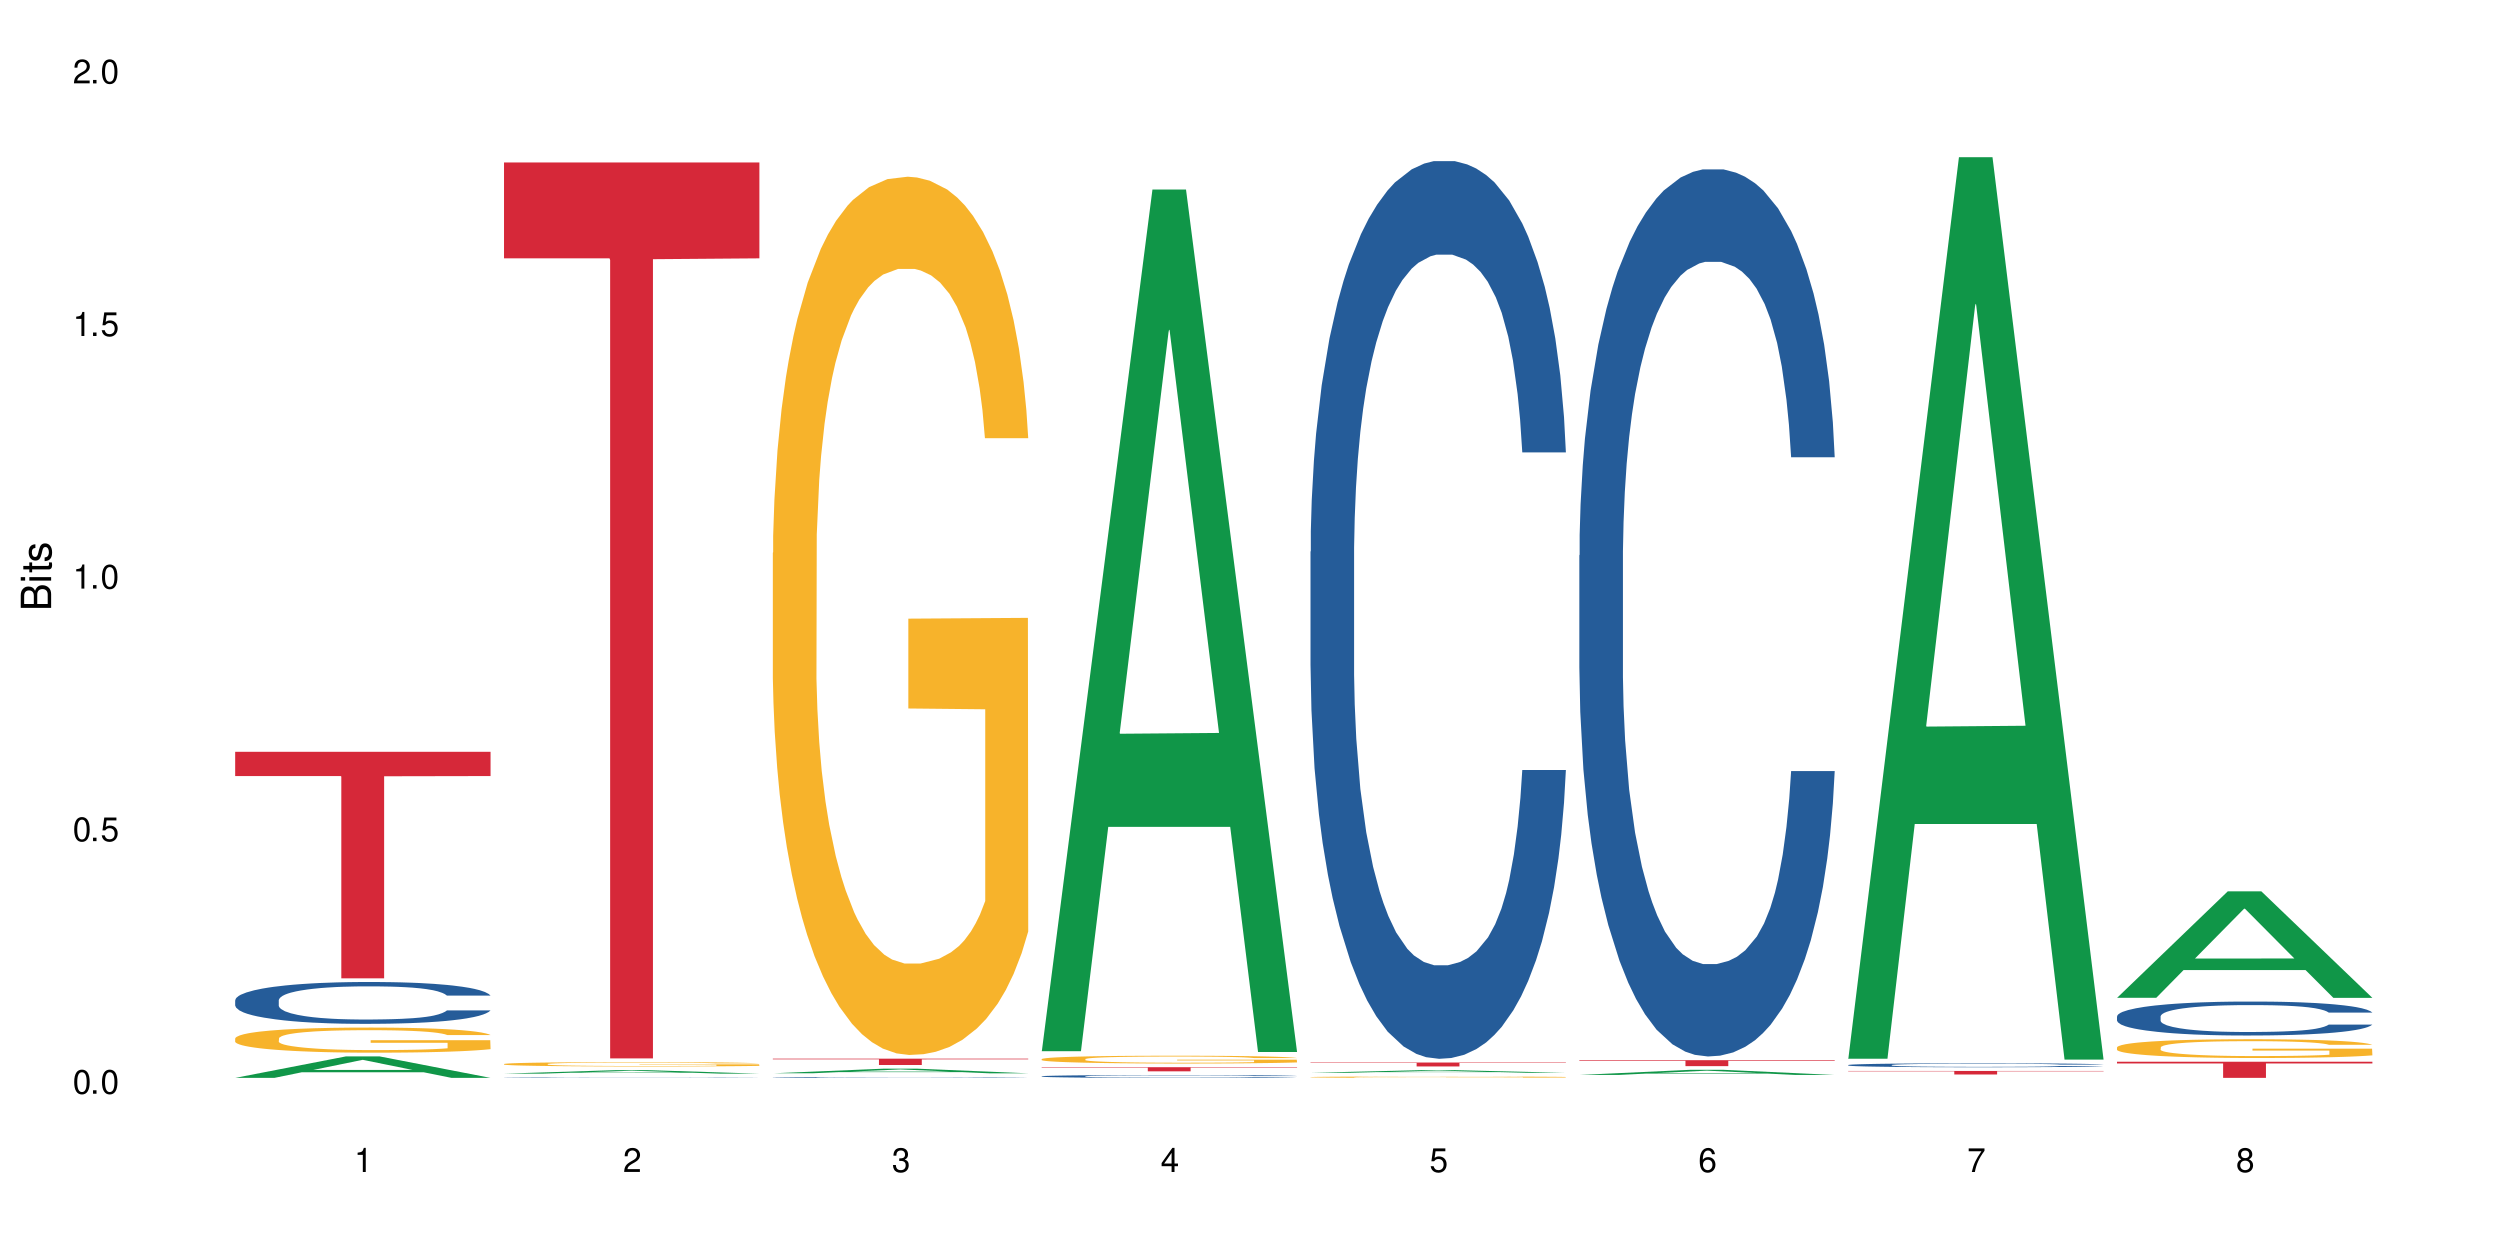
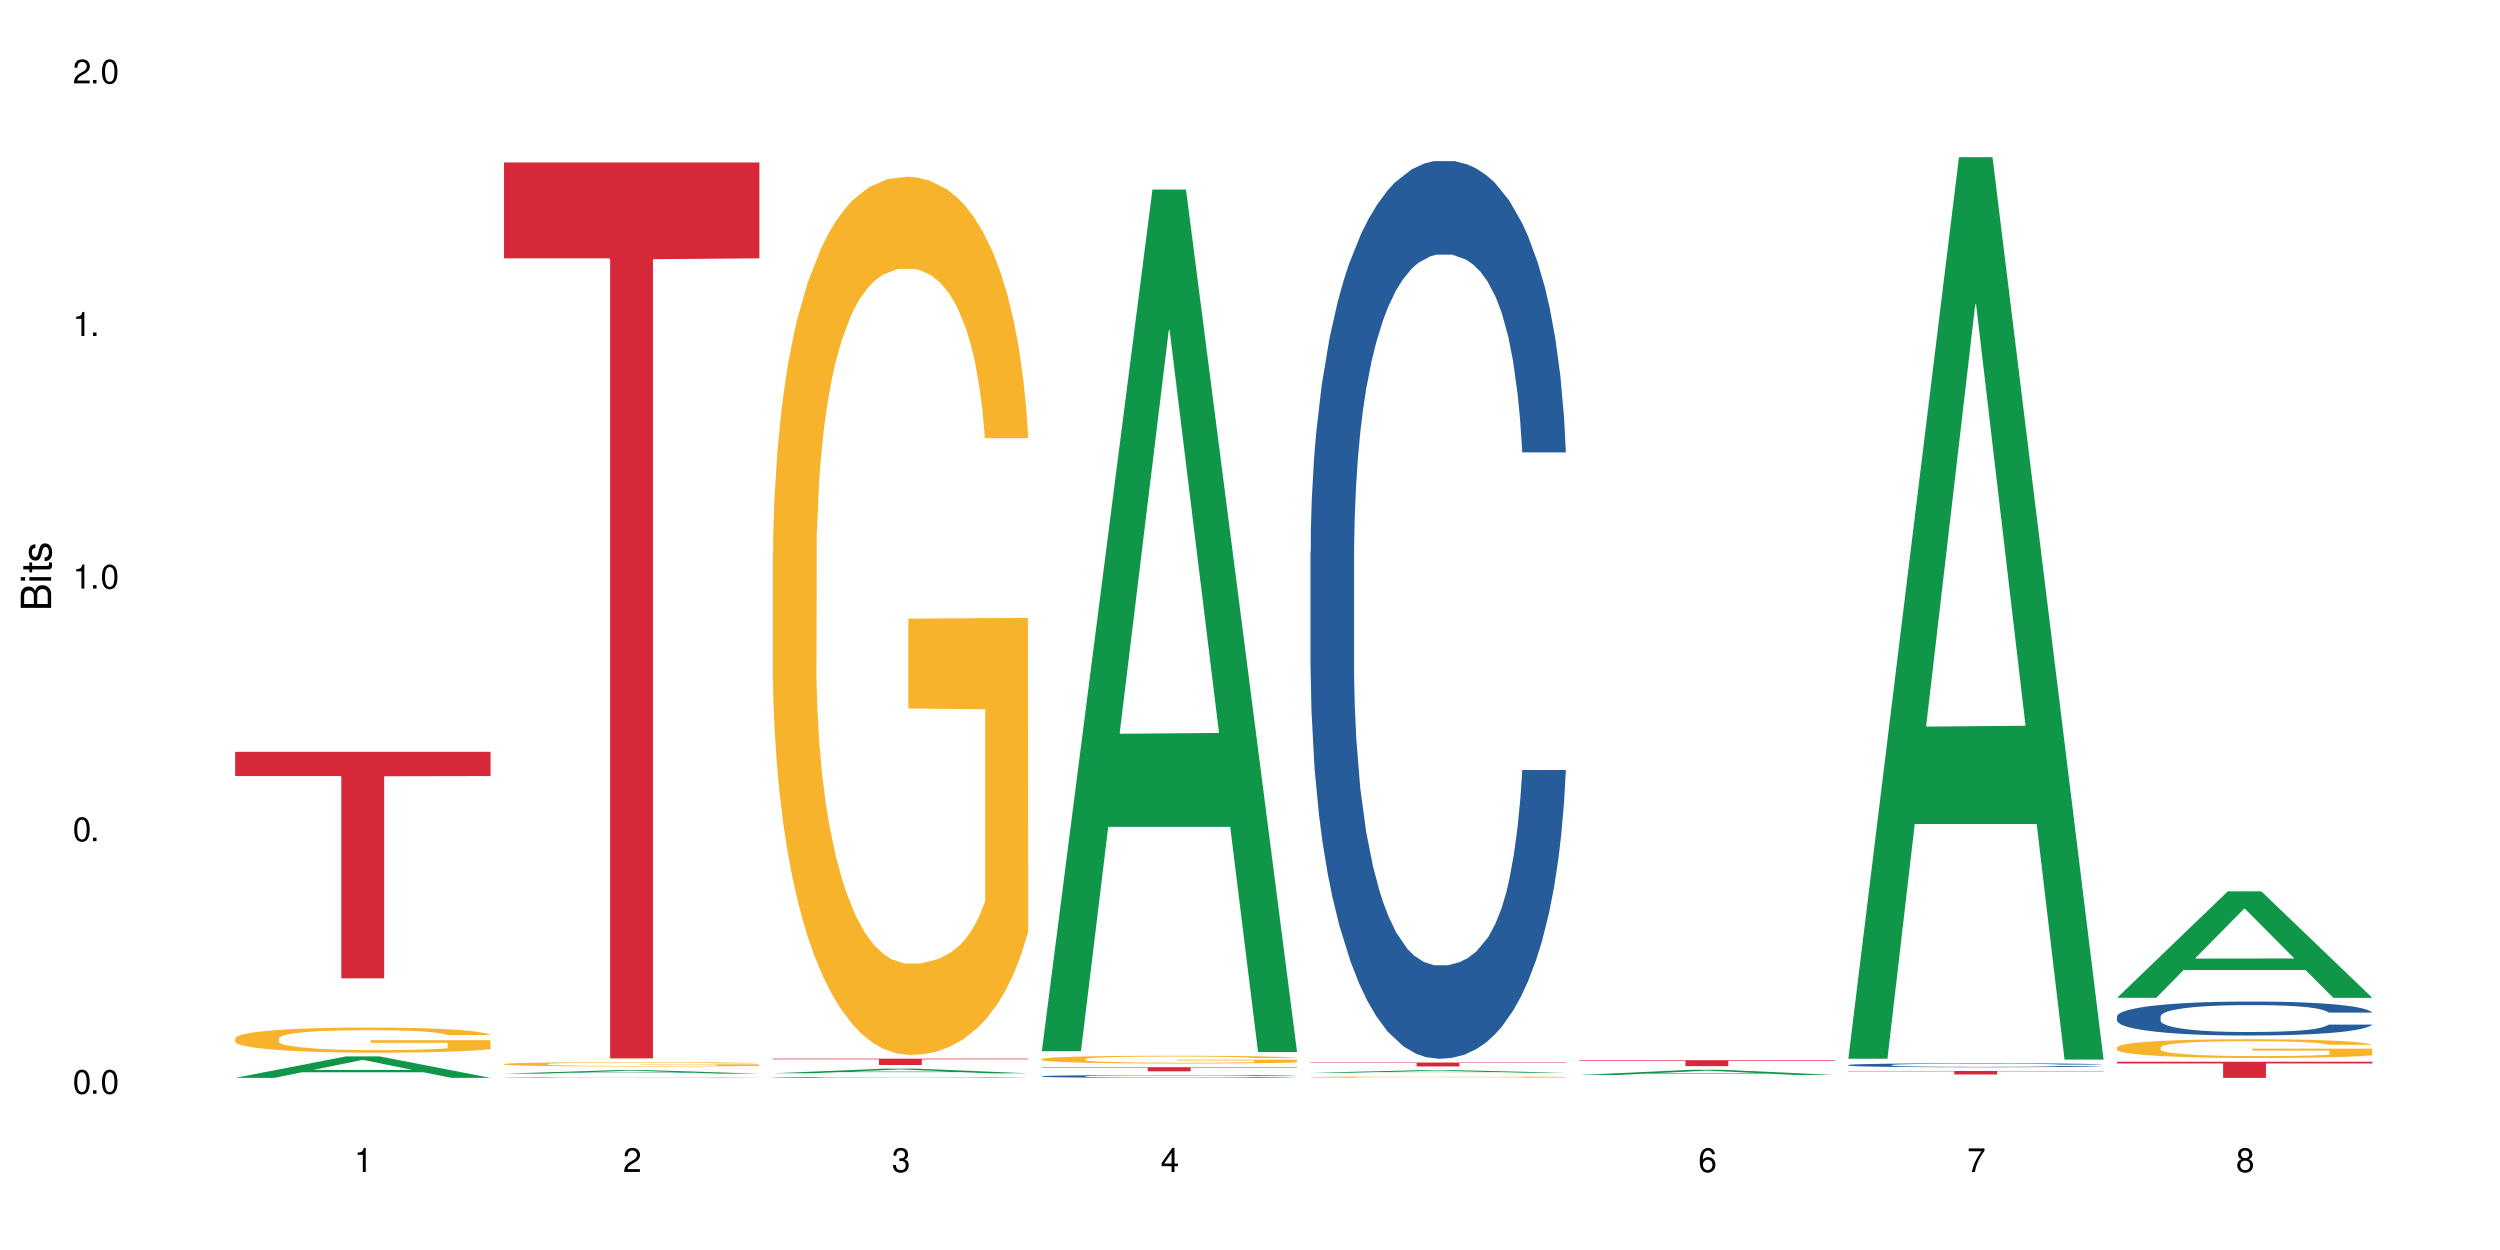
<svg xmlns="http://www.w3.org/2000/svg" xmlns:xlink="http://www.w3.org/1999/xlink" width="720" height="360" viewBox="0 0 720 360">
  <defs>
    <g>
      <g id="glyph-0-0">
</g>
      <g id="glyph-0-1">
        <path d="M 2.641 -6.938 C 2 -6.938 1.422 -6.656 1.078 -6.172 C 0.641 -5.562 0.406 -4.641 0.406 -3.359 C 0.406 -1.016 1.188 0.219 2.641 0.219 C 4.078 0.219 4.859 -1.016 4.859 -3.297 C 4.859 -4.641 4.656 -5.547 4.203 -6.172 C 3.844 -6.656 3.281 -6.938 2.641 -6.938 Z M 2.641 -6.188 C 3.547 -6.188 4 -5.25 4 -3.375 C 4 -1.406 3.562 -0.484 2.625 -0.484 C 1.734 -0.484 1.281 -1.438 1.281 -3.344 C 1.281 -5.25 1.734 -6.188 2.641 -6.188 Z M 2.641 -6.188 " />
      </g>
      <g id="glyph-0-2">
        <path d="M 1.828 -1 L 0.828 -1 L 0.828 0 L 1.828 0 Z M 1.828 -1 " />
      </g>
      <g id="glyph-0-3">
-         <path d="M 4.562 -6.797 L 1.062 -6.797 L 0.547 -3.094 L 1.328 -3.094 C 1.719 -3.562 2.047 -3.734 2.578 -3.734 C 3.484 -3.734 4.062 -3.109 4.062 -2.094 C 4.062 -1.125 3.484 -0.531 2.578 -0.531 C 1.828 -0.531 1.375 -0.906 1.188 -1.672 L 0.328 -1.672 C 0.453 -1.109 0.547 -0.844 0.75 -0.594 C 1.125 -0.078 1.828 0.219 2.594 0.219 C 3.969 0.219 4.922 -0.781 4.922 -2.219 C 4.922 -3.562 4.031 -4.484 2.719 -4.484 C 2.25 -4.484 1.859 -4.359 1.469 -4.062 L 1.734 -5.969 L 4.562 -5.969 Z M 4.562 -6.797 " />
-       </g>
+         </g>
      <g id="glyph-0-4">
-         <path d="M 2.484 -4.938 L 2.484 0 L 3.328 0 L 3.328 -6.938 L 2.766 -6.938 C 2.469 -5.875 2.281 -5.734 0.984 -5.562 L 0.984 -4.938 Z M 2.484 -4.938 " />
+         <path d="M 2.484 -4.938 L 2.484 0 L 3.328 0 L 3.328 -6.938 L 2.766 -6.938 C 2.469 -5.875 2.281 -5.734 0.984 -5.562 L 0.984 -4.938 Z " />
      </g>
      <g id="glyph-0-5">
        <path d="M 4.859 -0.828 L 1.281 -0.828 C 1.359 -1.406 1.672 -1.781 2.5 -2.281 L 3.469 -2.828 C 4.406 -3.344 4.906 -4.062 4.906 -4.906 C 4.906 -5.484 4.672 -6.031 4.266 -6.406 C 3.859 -6.766 3.375 -6.938 2.719 -6.938 C 1.859 -6.938 1.219 -6.625 0.844 -6.031 C 0.609 -5.672 0.5 -5.234 0.484 -4.531 L 1.328 -4.531 C 1.359 -5.016 1.406 -5.281 1.531 -5.516 C 1.75 -5.938 2.188 -6.203 2.703 -6.203 C 3.469 -6.203 4.031 -5.641 4.031 -4.891 C 4.031 -4.344 3.719 -3.859 3.125 -3.516 L 2.234 -3 C 0.812 -2.172 0.406 -1.531 0.328 -0.016 L 4.859 -0.016 Z M 4.859 -0.828 " />
      </g>
      <g id="glyph-0-6">
        <path d="M 2.125 -3.188 L 2.578 -3.188 C 3.5 -3.188 3.984 -2.766 3.984 -1.922 C 3.984 -1.062 3.469 -0.531 2.594 -0.531 C 1.656 -0.531 1.203 -1 1.156 -2.016 L 0.312 -2.016 C 0.344 -1.453 0.438 -1.094 0.609 -0.781 C 0.953 -0.109 1.625 0.219 2.547 0.219 C 3.953 0.219 4.859 -0.625 4.859 -1.938 C 4.859 -2.828 4.516 -3.297 3.703 -3.594 C 4.344 -3.844 4.656 -4.328 4.656 -5.031 C 4.656 -6.219 3.875 -6.938 2.578 -6.938 C 1.203 -6.938 0.484 -6.172 0.453 -4.703 L 1.297 -4.703 C 1.312 -5.125 1.344 -5.359 1.453 -5.578 C 1.641 -5.969 2.062 -6.203 2.594 -6.203 C 3.344 -6.203 3.797 -5.75 3.797 -5 C 3.797 -4.516 3.609 -4.219 3.25 -4.047 C 3.016 -3.953 2.703 -3.922 2.125 -3.906 Z M 2.125 -3.188 " />
      </g>
      <g id="glyph-0-7">
        <path d="M 3.141 -1.672 L 3.141 0 L 3.984 0 L 3.984 -1.672 L 4.984 -1.672 L 4.984 -2.438 L 3.984 -2.438 L 3.984 -6.938 L 3.359 -6.938 L 0.266 -2.578 L 0.266 -1.672 Z M 3.141 -2.438 L 1 -2.438 L 3.141 -5.5 Z M 3.141 -2.438 " />
      </g>
      <g id="glyph-0-8">
        <path d="M 4.781 -5.125 C 4.609 -6.266 3.891 -6.938 2.844 -6.938 C 2.094 -6.938 1.422 -6.578 1.031 -5.953 C 0.594 -5.266 0.406 -4.422 0.406 -3.172 C 0.406 -2 0.578 -1.25 0.984 -0.641 C 1.359 -0.078 1.953 0.219 2.703 0.219 C 3.984 0.219 4.922 -0.75 4.922 -2.094 C 4.922 -3.375 4.062 -4.281 2.844 -4.281 C 2.172 -4.281 1.641 -4.031 1.281 -3.516 C 1.281 -5.234 1.828 -6.188 2.797 -6.188 C 3.391 -6.188 3.797 -5.797 3.938 -5.125 Z M 2.734 -3.531 C 3.547 -3.531 4.062 -2.953 4.062 -2.031 C 4.062 -1.156 3.484 -0.531 2.703 -0.531 C 1.922 -0.531 1.328 -1.188 1.328 -2.078 C 1.328 -2.938 1.906 -3.531 2.734 -3.531 Z M 2.734 -3.531 " />
      </g>
      <g id="glyph-0-9">
        <path d="M 4.984 -6.797 L 0.438 -6.797 L 0.438 -5.969 L 4.109 -5.969 C 2.5 -3.656 1.828 -2.234 1.328 0 L 2.219 0 C 2.594 -2.172 3.453 -4.047 4.984 -6.094 Z M 4.984 -6.797 " />
      </g>
      <g id="glyph-0-10">
        <path d="M 3.75 -3.656 C 4.469 -4.094 4.688 -4.438 4.688 -5.078 C 4.688 -6.172 3.844 -6.938 2.641 -6.938 C 1.438 -6.938 0.594 -6.172 0.594 -5.094 C 0.594 -4.438 0.812 -4.094 1.516 -3.656 C 0.734 -3.266 0.359 -2.703 0.359 -1.922 C 0.359 -0.656 1.281 0.219 2.641 0.219 C 3.984 0.219 4.922 -0.656 4.922 -1.922 C 4.922 -2.703 4.531 -3.266 3.75 -3.656 Z M 2.641 -6.188 C 3.359 -6.188 3.812 -5.75 3.812 -5.062 C 3.812 -4.406 3.344 -3.984 2.641 -3.984 C 1.922 -3.984 1.453 -4.406 1.453 -5.078 C 1.453 -5.75 1.922 -6.188 2.641 -6.188 Z M 2.641 -3.266 C 3.484 -3.266 4.062 -2.719 4.062 -1.906 C 4.062 -1.078 3.484 -0.531 2.625 -0.531 C 1.797 -0.531 1.219 -1.094 1.219 -1.906 C 1.219 -2.719 1.781 -3.266 2.641 -3.266 Z M 2.641 -3.266 " />
      </g>
      <g id="glyph-1-0">
</g>
      <g id="glyph-1-1">
        <path d="M 0 -0.953 L 0 -4.891 C 0 -5.719 -0.234 -6.344 -0.734 -6.797 C -1.188 -7.234 -1.812 -7.469 -2.5 -7.469 C -3.547 -7.469 -4.188 -7 -4.625 -5.875 C -4.984 -6.688 -5.625 -7.094 -6.531 -7.094 C -7.172 -7.094 -7.734 -6.859 -8.141 -6.391 C -8.562 -5.922 -8.75 -5.344 -8.75 -4.5 L -8.75 -0.953 Z M -4.984 -2.062 L -7.766 -2.062 L -7.766 -4.219 C -7.766 -4.844 -7.688 -5.203 -7.453 -5.5 C -7.219 -5.812 -6.859 -5.969 -6.375 -5.969 C -5.891 -5.969 -5.531 -5.812 -5.297 -5.5 C -5.062 -5.203 -4.984 -4.844 -4.984 -4.219 Z M -0.984 -2.062 L -4 -2.062 L -4 -4.781 C -4 -5.766 -3.438 -6.359 -2.484 -6.359 C -1.547 -6.359 -0.984 -5.766 -0.984 -4.781 Z M -0.984 -2.062 " />
      </g>
      <g id="glyph-1-2">
        <path d="M -6.281 -1.797 L -6.281 -0.797 L 0 -0.797 L 0 -1.797 Z M -8.75 -1.797 L -8.75 -0.797 L -7.484 -0.797 L -7.484 -1.797 Z M -8.75 -1.797 " />
      </g>
      <g id="glyph-1-3">
        <path d="M -6.281 -3.047 L -6.281 -2.016 L -8.016 -2.016 L -8.016 -1.016 L -6.281 -1.016 L -6.281 -0.172 L -5.469 -0.172 L -5.469 -1.016 L -0.719 -1.016 C -0.078 -1.016 0.281 -1.453 0.281 -2.234 C 0.281 -2.5 0.25 -2.719 0.188 -3.047 L -0.641 -3.047 C -0.609 -2.906 -0.594 -2.766 -0.594 -2.562 C -0.594 -2.141 -0.719 -2.016 -1.156 -2.016 L -5.469 -2.016 L -5.469 -3.047 Z M -6.281 -3.047 " />
      </g>
      <g id="glyph-1-4">
        <path d="M -4.531 -5.25 C -5.766 -5.25 -6.469 -4.422 -6.469 -2.969 C -6.469 -1.516 -5.719 -0.562 -4.547 -0.562 C -3.562 -0.562 -3.094 -1.062 -2.734 -2.562 L -2.516 -3.484 C -2.344 -4.188 -2.094 -4.469 -1.641 -4.469 C -1.047 -4.469 -0.641 -3.875 -0.641 -3 C -0.641 -2.453 -0.797 -2 -1.062 -1.75 C -1.25 -1.594 -1.422 -1.531 -1.875 -1.469 L -1.875 -0.406 C -0.422 -0.453 0.281 -1.266 0.281 -2.922 C 0.281 -4.5 -0.5 -5.516 -1.719 -5.516 C -2.656 -5.516 -3.172 -4.984 -3.469 -3.734 L -3.703 -2.766 C -3.891 -1.953 -4.156 -1.609 -4.594 -1.609 C -5.188 -1.609 -5.547 -2.125 -5.547 -2.938 C -5.547 -3.75 -5.203 -4.172 -4.531 -4.203 Z M -4.531 -5.25 " />
      </g>
    </g>
  </defs>
  <rect x="-72" y="-36" width="864" height="432" fill="rgb(100%, 100%, 100%)" fill-opacity="1" />
  <path fill-rule="nonzero" fill="rgb(6.275%, 58.824%, 28.235%)" fill-opacity="1" d="M 67.73 310.426 L 67.809 310.418 L 99.637 304.242 L 109.301 304.242 L 141.281 310.43 L 130.047 310.43 L 122.031 308.816 L 86.906 308.816 L 79.047 310.426 L 67.73 310.426 L 90.285 308.148 L 118.809 308.141 L 104.586 305.254 L 104.43 305.246 L 104.27 305.266 L 90.207 308.141 L 90.285 308.148 Z M 67.73 310.426 " />
-   <path fill-rule="nonzero" fill="rgb(14.51%, 36.078%, 60%)" fill-opacity="1" d="M 67.73 288.066 L 67.82 288.055 L 67.82 287.789 L 68.09 287.371 L 68.719 286.844 L 69.344 286.48 L 70.961 285.832 L 73.203 285.203 L 75.535 284.719 L 77.238 284.434 L 78.766 284.211 L 82.262 283.805 L 84.504 283.594 L 86.926 283.406 L 89.887 283.219 L 92.039 283.109 L 96.883 282.934 L 100.469 282.855 L 103.25 282.824 L 109.262 282.824 L 112.848 282.867 L 115.449 282.922 L 118.32 283.012 L 120.742 283.109 L 124.957 283.352 L 128.727 283.66 L 130.43 283.836 L 133.121 284.18 L 135.184 284.508 L 136.617 284.797 L 138.234 285.203 L 139.668 285.699 L 140.746 286.262 L 141.281 286.734 L 128.727 286.734 L 128.098 286.293 L 127.379 285.953 L 126.035 285.5 L 124.688 285.18 L 122.805 284.863 L 121.102 284.652 L 118.77 284.441 L 116.707 284.312 L 114.555 284.211 L 112.488 284.145 L 108.543 284.078 L 103.969 284.078 L 102.266 284.102 L 98.766 284.191 L 96.883 284.266 L 94.191 284.422 L 92.309 284.562 L 90.066 284.785 L 88.539 284.973 L 86.656 285.258 L 85.312 285.512 L 83.785 285.875 L 82.891 286.148 L 82.082 286.457 L 81.363 286.82 L 80.828 287.207 L 80.469 287.613 L 80.289 288.012 L 80.289 289.719 L 80.469 290.113 L 80.918 290.578 L 82.082 291.25 L 83.785 291.832 L 85.762 292.293 L 87.645 292.625 L 88.719 292.777 L 90.156 292.957 L 92.398 293.176 L 95.629 293.395 L 97.512 293.484 L 100.383 293.57 L 103.34 293.617 L 107.289 293.617 L 110.785 293.57 L 113.117 293.516 L 115.539 293.43 L 118.859 293.242 L 120.922 293.066 L 122.715 292.855 L 124.062 292.648 L 124.957 292.473 L 126.305 292.129 L 127.379 291.754 L 128.188 291.371 L 128.727 290.996 L 141.281 290.996 L 140.746 291.438 L 139.938 291.863 L 139.129 292.184 L 137.875 292.57 L 136.441 292.91 L 134.375 293.297 L 132.672 293.551 L 130.43 293.824 L 128.367 294.035 L 126.125 294.223 L 122.805 294.441 L 120.652 294.551 L 118.32 294.652 L 115.539 294.738 L 112.043 294.816 L 108.273 294.859 L 104.777 294.871 L 101.008 294.848 L 98.227 294.805 L 94.551 294.707 L 89.977 294.508 L 86.656 294.301 L 84.055 294.09 L 81.812 293.871 L 79.301 293.57 L 76.074 293.086 L 74.098 292.715 L 72.754 292.406 L 71.23 291.977 L 70.152 291.59 L 68.898 290.973 L 68 290.191 L 67.73 289.586 Z M 67.73 288.066 " />
  <path fill-rule="nonzero" fill="rgb(96.863%, 70.196%, 16.863%)" fill-opacity="1" d="M 67.73 299.039 L 67.82 299.031 L 67.82 298.898 L 68.18 298.602 L 69.078 298.191 L 70.242 297.855 L 71.5 297.59 L 72.305 297.449 L 73.652 297.254 L 74.816 297.105 L 77.777 296.809 L 81.543 296.531 L 83.609 296.414 L 85.941 296.301 L 89.258 296.176 L 90.785 296.129 L 95.449 296.023 L 100.738 295.957 L 106.57 295.938 L 109.262 295.941 L 112.938 295.969 L 117.961 296.043 L 120.832 296.109 L 123.074 296.176 L 125.406 296.262 L 128.277 296.395 L 130.969 296.551 L 133.121 296.711 L 135.273 296.91 L 137.066 297.121 L 138.594 297.352 L 139.938 297.629 L 140.746 297.859 L 141.281 298.09 L 128.816 298.09 L 128.098 297.859 L 127.289 297.684 L 125.945 297.465 L 124.598 297.305 L 123.254 297.18 L 120.742 297.008 L 118.59 296.902 L 115.898 296.809 L 113.297 296.75 L 110.336 296.711 L 108.543 296.695 L 103.789 296.695 L 99.484 296.742 L 96.973 296.797 L 95.18 296.848 L 92.668 296.949 L 91.141 297.027 L 90.246 297.082 L 87.555 297.285 L 85.762 297.469 L 84.773 297.598 L 83.52 297.793 L 82.621 297.973 L 81.633 298.238 L 81.098 298.438 L 80.379 298.887 L 80.289 300.074 L 80.559 300.328 L 81.098 300.598 L 81.812 300.836 L 82.891 301.086 L 83.965 301.277 L 85.852 301.535 L 87.465 301.707 L 88.719 301.82 L 91.141 302 L 92.129 302.059 L 94.461 302.176 L 96.883 302.27 L 99.844 302.348 L 102.086 302.391 L 105.672 302.422 L 110.246 302.422 L 115.629 302.383 L 119.039 302.328 L 121.371 302.277 L 122.895 302.23 L 124.777 302.156 L 126.125 302.09 L 127.379 302.02 L 128.906 301.906 L 128.906 300.328 L 106.75 300.32 L 106.75 299.578 L 141.195 299.574 L 141.281 302.156 L 139.398 302.336 L 137.066 302.508 L 134.824 302.641 L 132.492 302.754 L 129.176 302.879 L 126.484 302.957 L 122.355 303.051 L 118.59 303.109 L 114.645 303.148 L 111.145 303.168 L 107.02 303.176 L 103.34 303.164 L 99.395 303.125 L 96.254 303.07 L 93.383 303.004 L 90.516 302.918 L 86.926 302.777 L 84.594 302.668 L 82.172 302.527 L 79.75 302.363 L 77.598 302.184 L 76.164 302.047 L 74.727 301.887 L 73.203 301.688 L 71.766 301.465 L 70.691 301.258 L 69.703 301.027 L 68.988 300.809 L 68.27 300.512 L 67.91 300.273 L 67.73 300.07 Z M 67.73 299.039 " />
  <path fill-rule="nonzero" fill="rgb(83.922%, 15.686%, 22.353%)" fill-opacity="1" d="M 67.73 216.52 L 141.281 216.52 L 141.281 223.504 L 110.629 223.566 L 110.629 281.758 L 98.297 281.758 L 98.297 223.625 L 98.117 223.504 L 67.73 223.504 Z M 67.73 216.52 " />
  <path fill-rule="nonzero" fill="rgb(6.275%, 58.824%, 28.235%)" fill-opacity="1" d="M 145.156 309.211 L 145.234 309.211 L 177.059 308.207 L 186.723 308.207 L 218.707 309.215 L 207.469 309.215 L 199.453 308.949 L 164.328 308.949 L 156.469 309.211 L 145.156 309.211 L 167.707 308.844 L 196.23 308.84 L 182.008 308.371 L 181.852 308.371 L 181.695 308.375 L 167.629 308.84 L 167.707 308.844 Z M 145.156 309.211 " />
  <path fill-rule="nonzero" fill="rgb(14.51%, 36.078%, 60%)" fill-opacity="1" d="M 145.156 310.344 L 145.242 310.344 L 145.242 310.34 L 145.512 310.336 L 146.141 310.328 L 146.77 310.324 L 148.383 310.316 L 150.625 310.309 L 152.957 310.301 L 154.664 310.297 L 156.188 310.297 L 159.684 310.289 L 161.93 310.289 L 164.352 310.285 L 167.309 310.281 L 174.305 310.281 L 177.895 310.277 L 190.273 310.277 L 192.875 310.281 L 198.164 310.281 L 202.383 310.285 L 206.148 310.289 L 207.852 310.289 L 210.543 310.297 L 212.605 310.301 L 214.043 310.305 L 215.656 310.309 L 217.094 310.316 L 218.168 310.32 L 218.707 310.328 L 206.148 310.328 L 205.52 310.32 L 204.805 310.316 L 203.457 310.312 L 202.113 310.309 L 200.23 310.305 L 198.523 310.301 L 196.191 310.297 L 189.914 310.297 L 185.969 310.293 L 179.688 310.293 L 176.191 310.297 L 171.613 310.297 L 169.73 310.301 L 167.488 310.305 L 165.965 310.305 L 164.082 310.309 L 162.734 310.312 L 161.211 310.316 L 160.312 310.32 L 159.508 310.324 L 158.789 310.328 L 158.25 310.332 L 157.711 310.344 L 157.711 310.367 L 157.891 310.371 L 158.34 310.375 L 159.508 310.387 L 161.211 310.395 L 163.184 310.398 L 165.066 310.402 L 166.145 310.406 L 167.578 310.406 L 169.82 310.41 L 173.051 310.414 L 192.965 310.414 L 196.281 310.41 L 198.344 310.41 L 200.141 310.406 L 201.484 310.402 L 202.383 310.402 L 203.727 310.398 L 204.805 310.391 L 205.609 310.387 L 206.148 310.383 L 218.707 310.383 L 218.168 310.387 L 217.359 310.395 L 216.555 310.398 L 215.297 310.402 L 213.863 310.406 L 211.801 310.41 L 210.094 310.414 L 207.852 310.418 L 205.789 310.422 L 203.547 310.422 L 200.23 310.426 L 198.074 310.426 L 195.742 310.43 L 171.973 310.43 L 167.398 310.426 L 164.082 310.426 L 161.48 310.422 L 159.238 310.418 L 156.727 310.414 L 153.496 310.41 L 151.523 310.402 L 150.176 310.398 L 148.652 310.395 L 147.574 310.391 L 146.32 310.383 L 145.422 310.371 L 145.156 310.363 Z M 145.156 310.344 " />
  <path fill-rule="nonzero" fill="rgb(96.863%, 70.196%, 16.863%)" fill-opacity="1" d="M 145.156 306.43 L 145.242 306.426 L 145.242 306.402 L 145.602 306.352 L 146.5 306.281 L 147.664 306.223 L 148.922 306.18 L 149.73 306.152 L 151.074 306.121 L 152.242 306.094 L 155.199 306.043 L 158.969 305.996 L 161.031 305.977 L 163.363 305.957 L 166.684 305.934 L 168.207 305.926 L 172.871 305.906 L 178.164 305.895 L 186.684 305.895 L 190.363 305.898 L 195.387 305.91 L 198.254 305.922 L 200.496 305.934 L 202.828 305.949 L 205.699 305.973 L 208.391 306 L 210.543 306.027 L 212.695 306.059 L 214.492 306.098 L 216.016 306.137 L 217.359 306.184 L 218.168 306.227 L 218.707 306.266 L 206.238 306.266 L 205.52 306.227 L 204.715 306.195 L 203.367 306.156 L 202.023 306.129 L 200.676 306.105 L 198.164 306.078 L 196.012 306.059 L 193.32 306.043 L 190.723 306.031 L 187.762 306.027 L 185.969 306.023 L 181.211 306.023 L 176.906 306.031 L 174.395 306.039 L 172.602 306.051 L 170.09 306.066 L 168.566 306.082 L 167.668 306.09 L 164.977 306.125 L 163.184 306.156 L 162.195 306.18 L 160.941 306.215 L 160.043 306.242 L 159.059 306.289 L 158.52 306.324 L 157.801 306.402 L 157.711 306.605 L 157.98 306.652 L 158.52 306.695 L 159.238 306.738 L 160.312 306.781 L 161.391 306.816 L 163.273 306.859 L 164.887 306.891 L 166.145 306.91 L 168.566 306.938 L 169.551 306.949 L 171.883 306.969 L 174.305 306.984 L 177.266 307 L 179.508 307.008 L 183.098 307.012 L 187.672 307.012 L 193.055 307.004 L 196.461 306.996 L 198.793 306.988 L 200.32 306.98 L 202.203 306.965 L 203.547 306.957 L 204.805 306.941 L 206.328 306.922 L 206.328 306.652 L 184.172 306.648 L 184.172 306.52 L 218.617 306.52 L 218.707 306.965 L 216.824 306.996 L 214.492 307.027 L 212.25 307.051 L 209.918 307.07 L 206.598 307.09 L 203.906 307.105 L 199.781 307.121 L 196.012 307.133 L 192.066 307.137 L 188.566 307.141 L 180.766 307.141 L 176.816 307.133 L 173.68 307.125 L 170.809 307.113 L 167.938 307.098 L 164.352 307.074 L 162.016 307.055 L 159.594 307.031 L 157.172 307 L 155.02 306.973 L 152.152 306.918 L 150.625 306.887 L 149.191 306.848 L 148.113 306.812 L 147.129 306.77 L 146.41 306.734 L 145.691 306.684 L 145.332 306.641 L 145.156 306.605 Z M 145.156 306.43 " />
  <path fill-rule="nonzero" fill="rgb(83.922%, 15.686%, 22.353%)" fill-opacity="1" d="M 145.156 46.781 L 218.707 46.781 L 218.707 74.402 L 188.051 74.648 L 188.051 304.828 L 175.719 304.828 L 175.719 74.891 L 175.539 74.402 L 145.156 74.402 Z M 145.156 46.781 " />
  <path fill-rule="nonzero" fill="rgb(6.275%, 58.824%, 28.235%)" fill-opacity="1" d="M 222.578 309.109 L 222.656 309.109 L 254.48 307.777 L 264.148 307.777 L 296.129 309.113 L 284.895 309.113 L 276.879 308.766 L 241.75 308.766 L 233.895 309.109 L 222.578 309.109 L 245.129 308.621 L 273.656 308.617 L 259.434 307.996 L 259.273 307.996 L 259.117 308 L 245.051 308.617 L 245.129 308.621 Z M 222.578 309.109 " />
  <path fill-rule="nonzero" fill="rgb(14.51%, 36.078%, 60%)" fill-opacity="1" d="M 222.578 310.289 L 222.668 310.289 L 222.668 310.281 L 222.938 310.273 L 223.562 310.262 L 224.191 310.254 L 225.809 310.242 L 228.051 310.227 L 230.383 310.219 L 232.086 310.211 L 233.609 310.207 L 237.109 310.199 L 239.352 310.195 L 241.773 310.188 L 244.734 310.184 L 246.887 310.184 L 251.73 310.18 L 255.316 310.18 L 258.098 310.176 L 264.109 310.176 L 267.695 310.18 L 273.168 310.18 L 275.59 310.184 L 279.805 310.188 L 283.57 310.195 L 285.277 310.199 L 287.969 310.207 L 290.031 310.211 L 291.465 310.219 L 293.082 310.227 L 294.516 310.238 L 295.59 310.25 L 296.129 310.258 L 283.57 310.258 L 282.945 310.25 L 282.227 310.242 L 280.883 310.234 L 279.535 310.227 L 277.652 310.219 L 275.949 310.215 L 273.617 310.211 L 271.551 310.207 L 269.398 310.207 L 267.336 310.203 L 257.109 310.203 L 253.613 310.207 L 251.73 310.207 L 249.039 310.211 L 247.156 310.215 L 244.914 310.219 L 243.387 310.223 L 241.504 310.227 L 240.16 310.234 L 238.633 310.242 L 237.738 310.246 L 236.93 310.254 L 236.211 310.262 L 235.672 310.27 L 235.316 310.277 L 235.137 310.285 L 235.137 310.324 L 235.316 310.332 L 235.762 310.34 L 236.93 310.355 L 238.633 310.367 L 240.605 310.379 L 242.492 310.383 L 243.566 310.387 L 245.004 310.391 L 247.246 310.395 L 250.473 310.398 L 252.355 310.402 L 255.227 310.402 L 258.188 310.406 L 262.133 310.406 L 265.633 310.402 L 270.387 310.402 L 273.707 310.398 L 275.77 310.395 L 277.562 310.391 L 278.906 310.383 L 279.805 310.379 L 281.148 310.375 L 282.227 310.367 L 283.035 310.359 L 283.57 310.348 L 296.129 310.348 L 295.59 310.359 L 294.785 310.367 L 293.977 310.375 L 292.723 310.383 L 291.285 310.391 L 289.223 310.398 L 287.52 310.402 L 285.277 310.41 L 283.215 310.414 L 280.973 310.418 L 277.652 310.422 L 275.5 310.426 L 273.168 310.426 L 270.387 310.43 L 249.398 310.43 L 244.824 310.422 L 241.504 310.418 L 238.902 310.414 L 236.66 310.41 L 234.148 310.402 L 230.918 310.395 L 228.945 310.387 L 227.602 310.379 L 226.074 310.371 L 225 310.363 L 223.742 310.348 L 222.848 310.332 L 222.578 310.32 Z M 222.578 310.289 " />
  <path fill-rule="nonzero" fill="rgb(96.863%, 70.196%, 16.863%)" fill-opacity="1" d="M 222.578 159.227 L 222.668 158.996 L 222.668 154.379 L 223.027 143.98 L 223.922 129.66 L 225.09 117.879 L 226.344 108.641 L 227.152 103.789 L 228.496 96.859 L 229.664 91.777 L 232.625 81.383 L 236.391 71.68 L 238.453 67.52 L 240.785 63.594 L 244.105 59.203 L 245.629 57.586 L 250.293 53.891 L 255.586 51.582 L 261.418 50.891 L 264.109 51.121 L 267.785 52.043 L 272.809 54.586 L 275.68 56.895 L 277.922 59.203 L 280.254 62.207 L 283.125 66.828 L 285.816 72.371 L 287.969 77.914 L 290.121 84.848 L 291.914 92.238 L 293.438 100.324 L 294.785 110.023 L 295.59 118.109 L 296.129 126.195 L 283.66 126.195 L 282.945 118.109 L 282.137 111.875 L 280.793 104.25 L 279.445 98.707 L 278.102 94.316 L 275.59 88.312 L 273.438 84.613 L 270.746 81.383 L 268.145 79.301 L 265.184 77.914 L 263.391 77.453 L 258.637 77.453 L 254.332 79.07 L 251.82 80.918 L 250.023 82.766 L 247.512 86.23 L 245.988 89.004 L 245.094 90.852 L 242.402 98.012 L 240.605 104.48 L 239.621 108.871 L 238.363 115.801 L 237.469 122.039 L 236.48 131.277 L 235.941 138.207 L 235.227 153.914 L 235.137 195.496 L 235.406 204.273 L 235.941 213.746 L 236.66 222.062 L 237.738 230.84 L 238.812 237.539 L 240.695 246.547 L 242.312 252.555 L 243.566 256.48 L 245.988 262.719 L 246.977 264.797 L 249.309 268.953 L 251.73 272.188 L 254.691 274.961 L 256.934 276.348 L 260.52 277.5 L 265.094 277.5 L 270.477 276.113 L 273.887 274.266 L 276.219 272.418 L 277.742 270.801 L 279.625 268.262 L 280.973 265.949 L 282.227 263.41 L 283.75 259.484 L 283.75 204.273 L 261.598 204.043 L 261.598 178.172 L 296.039 177.941 L 296.129 268.262 L 294.246 274.5 L 291.914 280.504 L 289.672 285.125 L 287.34 289.051 L 284.02 293.441 L 281.328 296.211 L 277.203 299.445 L 273.438 301.523 L 269.488 302.91 L 265.992 303.605 L 261.867 303.836 L 258.188 303.375 L 254.242 301.988 L 251.102 300.141 L 248.23 297.828 L 245.359 294.828 L 241.773 289.977 L 239.441 286.047 L 237.02 281.195 L 234.598 275.422 L 232.445 269.184 L 231.008 264.336 L 229.574 258.789 L 228.051 251.859 L 226.613 244.008 L 225.539 236.844 L 224.551 228.762 L 223.832 221.137 L 223.117 210.742 L 222.758 202.426 L 222.578 195.266 Z M 222.578 159.227 " />
  <path fill-rule="nonzero" fill="rgb(83.922%, 15.686%, 22.353%)" fill-opacity="1" d="M 222.578 304.898 L 296.129 304.898 L 296.129 305.094 L 265.477 305.098 L 265.477 306.715 L 253.141 306.715 L 253.141 305.098 L 252.965 305.094 L 222.578 305.094 Z M 222.578 304.898 " />
  <path fill-rule="nonzero" fill="rgb(6.275%, 58.824%, 28.235%)" fill-opacity="1" d="M 300 302.75 L 300.078 302.516 L 331.906 54.578 L 341.57 54.578 L 373.555 302.984 L 362.316 302.984 L 354.301 238.141 L 319.176 238.141 L 311.316 302.75 L 300 302.75 L 322.555 211.32 L 351.078 211.086 L 336.855 95.164 L 336.699 94.93 L 336.543 95.629 L 322.477 211.086 L 322.555 211.32 Z M 300 302.75 " />
  <path fill-rule="nonzero" fill="rgb(14.51%, 36.078%, 60%)" fill-opacity="1" d="M 300 309.965 L 300.09 309.965 L 300.09 309.945 L 300.359 309.918 L 300.988 309.879 L 301.617 309.855 L 303.23 309.812 L 305.473 309.77 L 307.805 309.734 L 309.508 309.715 L 311.035 309.699 L 314.531 309.672 L 316.773 309.656 L 319.195 309.645 L 322.156 309.633 L 324.309 309.625 L 329.152 309.613 L 332.742 309.605 L 341.531 309.605 L 345.117 309.609 L 347.719 309.613 L 350.59 309.617 L 353.012 309.625 L 357.227 309.641 L 360.996 309.66 L 362.699 309.676 L 365.391 309.699 L 367.453 309.719 L 368.891 309.738 L 370.504 309.77 L 371.938 309.801 L 373.016 309.84 L 373.555 309.871 L 360.996 309.871 L 360.367 309.844 L 359.648 309.82 L 358.305 309.789 L 356.961 309.766 L 355.074 309.746 L 353.371 309.73 L 351.039 309.715 L 348.977 309.707 L 346.824 309.699 L 344.762 309.695 L 340.812 309.691 L 334.535 309.691 L 331.035 309.699 L 329.152 309.703 L 326.461 309.715 L 324.578 309.723 L 322.336 309.738 L 320.812 309.754 L 318.926 309.773 L 317.582 309.789 L 316.059 309.812 L 315.16 309.832 L 314.352 309.855 L 313.637 309.879 L 313.098 309.906 L 312.738 309.934 L 312.559 309.961 L 312.559 310.078 L 312.738 310.105 L 313.188 310.137 L 314.352 310.184 L 316.059 310.223 L 318.031 310.254 L 319.914 310.277 L 320.992 310.289 L 322.426 310.301 L 324.668 310.316 L 327.898 310.332 L 329.781 310.336 L 332.652 310.344 L 343.055 310.344 L 345.387 310.34 L 347.809 310.332 L 351.129 310.32 L 353.191 310.309 L 354.984 310.293 L 356.332 310.277 L 357.227 310.266 L 358.574 310.242 L 359.648 310.219 L 360.457 310.191 L 360.996 310.164 L 373.555 310.164 L 373.016 310.195 L 372.207 310.227 L 371.402 310.246 L 370.145 310.273 L 368.711 310.297 L 366.645 310.324 L 364.941 310.34 L 362.699 310.359 L 360.637 310.375 L 358.395 310.387 L 355.074 310.402 L 352.922 310.41 L 350.59 310.418 L 347.809 310.422 L 344.312 310.426 L 340.543 310.43 L 333.277 310.43 L 330.5 310.426 L 326.82 310.422 L 322.246 310.406 L 318.926 310.391 L 316.324 310.379 L 314.082 310.363 L 311.57 310.344 L 308.344 310.309 L 306.371 310.285 L 305.023 310.262 L 303.5 310.234 L 302.422 310.207 L 301.168 310.164 L 300.27 310.109 L 300 310.07 Z M 300 309.965 " />
  <path fill-rule="nonzero" fill="rgb(96.863%, 70.196%, 16.863%)" fill-opacity="1" d="M 300 305.008 L 300.09 305.008 L 300.09 304.965 L 300.449 304.875 L 301.348 304.746 L 302.512 304.641 L 303.77 304.559 L 304.574 304.516 L 305.922 304.457 L 307.086 304.41 L 310.047 304.32 L 313.816 304.23 L 315.879 304.195 L 318.211 304.16 L 321.527 304.121 L 323.055 304.105 L 327.719 304.074 L 333.012 304.055 L 338.84 304.047 L 341.531 304.051 L 345.207 304.059 L 350.23 304.082 L 353.102 304.102 L 355.344 304.121 L 357.676 304.148 L 360.547 304.188 L 363.238 304.238 L 365.391 304.289 L 367.543 304.348 L 369.336 304.414 L 370.863 304.488 L 372.207 304.574 L 373.016 304.645 L 373.555 304.715 L 361.086 304.715 L 360.367 304.645 L 359.559 304.59 L 358.215 304.52 L 356.871 304.473 L 355.523 304.434 L 353.012 304.379 L 350.859 304.348 L 348.168 304.32 L 345.566 304.301 L 342.609 304.289 L 340.812 304.285 L 336.059 304.285 L 331.754 304.297 L 329.242 304.312 L 327.449 304.332 L 324.938 304.363 L 323.414 304.387 L 322.516 304.402 L 319.824 304.465 L 318.031 304.523 L 317.043 304.562 L 315.789 304.625 L 314.891 304.68 L 313.902 304.762 L 313.367 304.824 L 312.648 304.961 L 312.559 305.332 L 312.828 305.41 L 313.367 305.492 L 314.082 305.566 L 315.16 305.645 L 316.234 305.703 L 318.121 305.785 L 319.734 305.84 L 320.992 305.871 L 323.414 305.93 L 324.398 305.945 L 326.73 305.984 L 329.152 306.012 L 332.113 306.035 L 334.355 306.051 L 337.941 306.059 L 342.52 306.059 L 347.898 306.047 L 351.309 306.031 L 353.641 306.016 L 355.164 306 L 357.047 305.977 L 358.395 305.957 L 359.648 305.934 L 361.176 305.898 L 361.176 305.41 L 339.02 305.406 L 339.02 305.176 L 373.465 305.176 L 373.555 305.977 L 371.668 306.031 L 369.336 306.086 L 367.094 306.129 L 364.762 306.16 L 361.445 306.199 L 358.754 306.227 L 354.629 306.254 L 350.859 306.273 L 346.914 306.285 L 343.414 306.293 L 339.289 306.293 L 335.609 306.289 L 331.664 306.277 L 328.523 306.262 L 325.656 306.238 L 322.785 306.215 L 319.195 306.172 L 316.863 306.137 L 314.441 306.094 L 312.02 306.043 L 309.867 305.984 L 308.434 305.941 L 306.996 305.895 L 305.473 305.832 L 304.039 305.762 L 302.961 305.699 L 301.973 305.625 L 301.258 305.559 L 300.539 305.469 L 300.18 305.395 L 300 305.328 Z M 300 305.008 " />
  <path fill-rule="nonzero" fill="rgb(83.922%, 15.686%, 22.353%)" fill-opacity="1" d="M 300 307.359 L 373.555 307.359 L 373.555 307.484 L 342.898 307.484 L 342.898 308.539 L 330.566 308.539 L 330.566 307.488 L 330.387 307.484 L 300 307.484 Z M 300 307.359 " />
  <path fill-rule="nonzero" fill="rgb(6.275%, 58.824%, 28.235%)" fill-opacity="1" d="M 377.426 308.965 L 377.504 308.965 L 409.328 308.203 L 418.992 308.203 L 450.977 308.969 L 439.738 308.969 L 431.723 308.77 L 396.598 308.77 L 388.738 308.965 L 377.426 308.965 L 399.977 308.684 L 428.504 308.684 L 414.277 308.328 L 413.965 308.328 L 399.898 308.684 L 399.977 308.684 Z M 377.426 308.965 " />
  <path fill-rule="nonzero" fill="rgb(14.51%, 36.078%, 60%)" fill-opacity="1" d="M 377.426 158.891 L 377.516 158.652 L 377.516 152.98 L 377.781 144 L 378.41 132.656 L 379.039 124.859 L 380.652 110.914 L 382.895 97.445 L 385.227 87.047 L 386.934 80.902 L 388.457 76.176 L 391.957 67.43 L 394.199 62.941 L 396.621 58.922 L 399.578 54.906 L 401.734 52.543 L 406.574 48.762 L 410.164 47.105 L 412.945 46.398 L 418.953 46.398 L 422.543 47.344 L 425.145 48.523 L 428.016 50.414 L 430.438 52.543 L 434.652 57.742 L 438.418 64.359 L 440.125 68.141 L 442.812 75.465 L 444.879 82.555 L 446.312 88.699 L 447.926 97.445 L 449.363 108.078 L 450.438 120.133 L 450.977 130.293 L 438.418 130.293 L 437.789 120.84 L 437.074 113.516 L 435.727 103.824 L 434.383 96.973 L 432.5 90.117 L 430.793 85.629 L 428.461 81.137 L 426.398 78.301 L 424.246 76.176 L 422.184 74.758 L 418.238 73.34 L 413.664 73.34 L 411.957 73.812 L 408.461 75.703 L 406.574 77.355 L 403.887 80.664 L 402 83.738 L 399.758 88.465 L 398.234 92.48 L 396.352 98.625 L 395.004 104.062 L 393.48 111.859 L 392.582 117.77 L 391.777 124.387 L 391.059 132.184 L 390.52 140.457 L 390.16 149.199 L 389.98 157.707 L 389.98 194.34 L 390.16 202.848 L 390.609 212.773 L 391.777 227.188 L 393.48 239.715 L 395.453 249.641 L 397.336 256.73 L 398.414 260.039 L 399.848 263.82 L 402.09 268.547 L 405.32 273.273 L 407.203 275.164 L 410.074 277.055 L 413.035 278 L 416.98 278 L 420.48 277.055 L 422.812 275.871 L 425.234 273.98 L 428.551 269.965 L 430.613 266.184 L 432.41 261.691 L 433.754 257.203 L 434.652 253.422 L 435.996 246.094 L 437.074 238.059 L 437.879 229.789 L 438.418 221.754 L 450.977 221.754 L 450.438 231.207 L 449.633 240.422 L 448.824 247.277 L 447.566 255.547 L 446.133 262.875 L 444.07 271.145 L 442.367 276.582 L 440.125 282.488 L 438.059 286.98 L 435.816 291 L 432.5 295.727 L 430.348 298.09 L 428.016 300.215 L 425.234 302.105 L 421.734 303.762 L 417.969 304.707 L 414.469 304.941 L 410.703 304.469 L 407.922 303.523 L 404.242 301.398 L 399.668 297.145 L 396.352 292.652 L 393.75 288.164 L 391.508 283.434 L 388.996 277.055 L 385.766 266.656 L 383.793 258.621 L 382.449 252.004 L 380.922 242.785 L 379.848 234.516 L 378.59 221.281 L 377.695 204.5 L 377.426 191.504 Z M 377.426 158.891 " />
  <path fill-rule="nonzero" fill="rgb(96.863%, 70.196%, 16.863%)" fill-opacity="1" d="M 377.426 310.203 L 377.516 310.203 L 377.516 310.195 L 377.871 310.18 L 378.77 310.156 L 379.938 310.137 L 381.191 310.125 L 382 310.117 L 383.344 310.105 L 384.512 310.098 L 387.469 310.082 L 391.238 310.066 L 393.301 310.059 L 395.633 310.051 L 398.953 310.047 L 400.477 310.043 L 405.141 310.035 L 410.434 310.035 L 416.262 310.031 L 418.953 310.031 L 422.633 310.035 L 427.656 310.039 L 430.527 310.043 L 432.77 310.047 L 435.102 310.051 L 437.969 310.059 L 440.66 310.066 L 442.812 310.074 L 444.969 310.086 L 446.762 310.098 L 448.285 310.109 L 449.633 310.125 L 450.438 310.137 L 450.977 310.152 L 438.508 310.152 L 437.789 310.137 L 436.984 310.129 L 435.637 310.117 L 432.949 310.102 L 430.438 310.09 L 428.281 310.086 L 425.594 310.082 L 422.992 310.078 L 420.031 310.074 L 413.484 310.074 L 409.176 310.078 L 406.664 310.078 L 404.871 310.082 L 402.359 310.09 L 400.836 310.094 L 399.938 310.094 L 397.246 310.105 L 395.453 310.117 L 394.469 310.125 L 393.211 310.133 L 392.312 310.145 L 391.328 310.16 L 390.789 310.172 L 390.07 310.195 L 389.98 310.262 L 390.25 310.273 L 390.789 310.289 L 391.508 310.301 L 392.582 310.316 L 393.66 310.328 L 395.543 310.34 L 397.156 310.352 L 398.414 310.355 L 400.836 310.367 L 401.82 310.371 L 404.156 310.375 L 406.574 310.383 L 409.535 310.387 L 411.777 310.387 L 415.367 310.391 L 419.941 310.391 L 425.324 310.387 L 428.73 310.383 L 431.062 310.383 L 432.59 310.379 L 434.473 310.375 L 435.816 310.371 L 437.074 310.367 L 438.598 310.363 L 438.598 310.273 L 416.441 310.273 L 416.441 310.234 L 450.887 310.234 L 450.977 310.375 L 449.094 310.387 L 446.762 310.395 L 444.52 310.402 L 442.188 310.406 L 438.867 310.414 L 436.176 310.418 L 432.051 310.426 L 428.281 310.43 L 409.086 310.43 L 405.949 310.426 L 400.207 310.418 L 396.621 310.41 L 394.289 310.402 L 389.445 310.387 L 387.293 310.375 L 385.855 310.367 L 384.422 310.359 L 382.895 310.348 L 381.461 310.336 L 380.383 310.324 L 379.398 310.312 L 378.68 310.301 L 377.961 310.285 L 377.605 310.27 L 377.426 310.262 Z M 377.426 310.203 " />
  <path fill-rule="nonzero" fill="rgb(83.922%, 15.686%, 22.353%)" fill-opacity="1" d="M 377.426 306.008 L 450.977 306.008 L 450.977 306.129 L 420.324 306.129 L 420.324 307.137 L 407.988 307.137 L 407.988 306.129 L 377.426 306.129 Z M 377.426 306.008 " />
  <path fill-rule="nonzero" fill="rgb(6.275%, 58.824%, 28.235%)" fill-opacity="1" d="M 454.848 309.582 L 454.926 309.582 L 486.75 308.109 L 496.418 308.109 L 528.398 309.586 L 517.164 309.586 L 509.148 309.199 L 474.023 309.199 L 466.164 309.582 L 454.848 309.582 L 477.402 309.043 L 505.926 309.039 L 491.703 308.352 L 491.547 308.352 L 491.387 308.355 L 477.32 309.039 L 477.402 309.043 Z M 454.848 309.582 " />
-   <path fill-rule="nonzero" fill="rgb(14.51%, 36.078%, 60%)" fill-opacity="1" d="M 454.848 159.945 L 454.938 159.715 L 454.938 154.109 L 455.207 145.234 L 455.836 134.027 L 456.461 126.32 L 458.078 112.543 L 460.32 99.23 L 462.652 88.953 L 464.355 82.883 L 465.879 78.211 L 469.379 69.574 L 471.621 65.137 L 474.043 61.164 L 477.004 57.195 L 479.156 54.859 L 484 51.125 L 487.586 49.488 L 490.367 48.789 L 496.379 48.789 L 499.965 49.723 L 502.566 50.891 L 505.438 52.758 L 507.859 54.859 L 512.074 59.996 L 515.844 66.535 L 517.547 70.273 L 520.238 77.512 L 522.301 84.52 L 523.734 90.59 L 525.352 99.23 L 526.785 109.738 L 527.863 121.648 L 528.398 131.691 L 515.844 131.691 L 515.215 122.348 L 514.496 115.109 L 513.152 105.535 L 511.805 98.762 L 509.922 91.992 L 508.219 87.555 L 505.887 83.117 L 503.824 80.316 L 501.672 78.211 L 499.605 76.812 L 495.66 75.41 L 491.086 75.41 L 489.383 75.879 L 485.883 77.746 L 484 79.379 L 481.309 82.648 L 479.426 85.688 L 477.184 90.355 L 475.656 94.324 L 473.773 100.398 L 472.43 105.77 L 470.902 113.477 L 470.008 119.312 L 469.199 125.852 L 468.48 133.559 L 467.945 141.73 L 467.586 150.371 L 467.406 158.777 L 467.406 194.977 L 467.586 203.383 L 468.035 213.191 L 469.199 227.438 L 470.902 239.812 L 472.879 249.621 L 474.762 256.625 L 475.836 259.895 L 477.273 263.633 L 479.516 268.301 L 482.742 272.973 L 484.629 274.84 L 487.496 276.711 L 490.457 277.645 L 494.406 277.645 L 497.902 276.711 L 500.234 275.543 L 502.656 273.672 L 505.977 269.703 L 508.039 265.969 L 509.832 261.531 L 511.18 257.094 L 512.074 253.355 L 513.422 246.117 L 514.496 238.18 L 515.305 230.004 L 515.844 222.066 L 528.398 222.066 L 527.863 231.406 L 527.055 240.512 L 526.246 247.285 L 524.992 255.457 L 523.555 262.699 L 521.492 270.871 L 519.789 276.242 L 517.547 282.082 L 515.484 286.52 L 513.242 290.488 L 509.922 295.156 L 507.77 297.492 L 505.438 299.594 L 502.656 301.465 L 499.16 303.098 L 495.391 304.031 L 491.895 304.266 L 488.125 303.797 L 485.344 302.863 L 481.668 300.762 L 477.094 296.559 L 473.773 292.121 L 471.172 287.684 L 468.93 283.016 L 466.418 276.711 L 463.191 266.434 L 461.215 258.496 L 459.871 251.957 L 458.348 242.848 L 457.27 234.676 L 456.016 221.598 L 455.117 205.016 L 454.848 192.172 Z M 454.848 159.945 " />
  <path fill-rule="nonzero" fill="rgb(83.922%, 15.686%, 22.353%)" fill-opacity="1" d="M 454.848 305.332 L 528.398 305.332 L 528.398 305.516 L 497.746 305.516 L 497.746 307.047 L 485.414 307.047 L 485.414 305.516 L 454.848 305.516 Z M 454.848 305.332 " />
  <path fill-rule="nonzero" fill="rgb(6.275%, 58.824%, 28.235%)" fill-opacity="1" d="M 532.27 304.918 L 532.352 304.676 L 564.176 45.27 L 573.84 45.27 L 605.824 305.164 L 594.586 305.164 L 586.57 237.32 L 551.445 237.32 L 543.586 304.918 L 532.27 304.918 L 554.824 209.258 L 583.348 209.016 L 569.125 87.73 L 568.969 87.484 L 568.812 88.219 L 554.746 209.016 L 554.824 209.258 Z M 532.27 304.918 " />
  <path fill-rule="nonzero" fill="rgb(14.51%, 36.078%, 60%)" fill-opacity="1" d="M 532.27 306.723 L 532.359 306.723 L 532.359 306.699 L 532.629 306.66 L 533.258 306.609 L 533.887 306.574 L 535.5 306.512 L 537.742 306.453 L 540.074 306.406 L 541.777 306.379 L 543.305 306.359 L 546.801 306.32 L 549.043 306.301 L 551.465 306.285 L 554.426 306.266 L 556.578 306.254 L 561.422 306.238 L 565.012 306.23 L 567.793 306.227 L 573.801 306.227 L 577.391 306.23 L 579.992 306.238 L 582.859 306.246 L 585.281 306.254 L 589.5 306.277 L 593.266 306.309 L 594.969 306.324 L 597.66 306.355 L 599.723 306.387 L 601.16 306.414 L 602.773 306.453 L 604.207 306.5 L 605.285 306.555 L 605.824 306.598 L 593.266 306.598 L 592.637 306.555 L 591.922 306.523 L 590.574 306.48 L 589.23 306.453 L 587.344 306.422 L 585.641 306.402 L 583.309 306.383 L 581.246 306.367 L 579.094 306.359 L 577.031 306.352 L 573.082 306.348 L 566.805 306.348 L 563.305 306.355 L 561.422 306.363 L 558.73 306.379 L 556.848 306.395 L 554.605 306.414 L 553.082 306.43 L 551.199 306.457 L 549.852 306.484 L 548.328 306.516 L 547.43 306.543 L 546.621 306.57 L 545.906 306.605 L 545.367 306.645 L 545.008 306.68 L 544.828 306.719 L 544.828 306.879 L 545.008 306.918 L 545.457 306.961 L 546.621 307.027 L 548.328 307.082 L 550.301 307.125 L 552.184 307.156 L 553.262 307.172 L 554.695 307.188 L 556.938 307.207 L 560.168 307.23 L 562.051 307.238 L 564.922 307.246 L 567.883 307.25 L 571.828 307.25 L 575.324 307.246 L 577.656 307.242 L 580.078 307.23 L 583.398 307.215 L 585.461 307.199 L 587.254 307.176 L 588.602 307.156 L 589.5 307.141 L 590.844 307.109 L 591.922 307.074 L 592.727 307.035 L 593.266 307 L 605.824 307 L 605.285 307.043 L 604.477 307.082 L 603.672 307.113 L 602.414 307.152 L 600.98 307.184 L 598.918 307.219 L 597.211 307.242 L 594.969 307.27 L 592.906 307.289 L 590.664 307.309 L 587.344 307.328 L 585.191 307.34 L 582.859 307.348 L 580.078 307.355 L 576.582 307.363 L 572.816 307.367 L 565.551 307.367 L 562.77 307.363 L 559.09 307.352 L 554.516 307.336 L 551.199 307.312 L 548.598 307.293 L 546.355 307.273 L 543.844 307.246 L 540.613 307.199 L 538.641 307.164 L 537.293 307.137 L 535.77 307.094 L 534.691 307.059 L 533.438 307 L 532.539 306.926 L 532.27 306.867 Z M 532.27 306.723 " />
  <path fill-rule="nonzero" fill="rgb(83.922%, 15.686%, 22.353%)" fill-opacity="1" d="M 532.27 308.434 L 605.824 308.434 L 605.824 308.543 L 575.168 308.543 L 575.168 309.453 L 562.836 309.453 L 562.836 308.543 L 532.27 308.543 Z M 532.27 308.434 " />
  <path fill-rule="nonzero" fill="rgb(6.275%, 58.824%, 28.235%)" fill-opacity="1" d="M 609.695 287.359 L 609.773 287.328 L 641.598 256.707 L 651.266 256.707 L 683.246 287.387 L 672.008 287.387 L 663.996 279.379 L 628.867 279.379 L 621.012 287.359 L 609.695 287.359 L 632.246 276.066 L 660.773 276.039 L 646.551 261.723 L 646.391 261.691 L 646.234 261.777 L 632.168 276.039 L 632.246 276.066 Z M 609.695 287.359 " />
  <path fill-rule="nonzero" fill="rgb(14.51%, 36.078%, 60%)" fill-opacity="1" d="M 609.695 292.707 L 609.785 292.695 L 609.785 292.48 L 610.055 292.141 L 610.68 291.715 L 611.309 291.418 L 612.922 290.891 L 615.164 290.383 L 617.5 289.988 L 619.203 289.758 L 620.727 289.578 L 624.227 289.246 L 626.469 289.078 L 628.891 288.926 L 631.852 288.773 L 634.004 288.684 L 638.848 288.539 L 642.434 288.477 L 645.215 288.453 L 651.223 288.453 L 654.812 288.488 L 657.414 288.531 L 660.285 288.605 L 662.707 288.684 L 666.922 288.879 L 670.688 289.129 L 672.395 289.273 L 675.086 289.551 L 677.148 289.82 L 678.582 290.051 L 680.195 290.383 L 681.633 290.785 L 682.707 291.238 L 683.246 291.625 L 670.688 291.625 L 670.062 291.266 L 669.344 290.988 L 667.996 290.625 L 666.652 290.363 L 664.77 290.105 L 663.066 289.934 L 660.734 289.766 L 658.668 289.656 L 656.516 289.578 L 654.453 289.523 L 650.508 289.469 L 645.934 289.469 L 644.227 289.488 L 640.73 289.559 L 638.848 289.621 L 636.156 289.746 L 634.273 289.863 L 632.027 290.043 L 630.504 290.195 L 628.621 290.426 L 627.273 290.633 L 625.75 290.926 L 624.852 291.152 L 624.047 291.402 L 623.328 291.695 L 622.789 292.008 L 622.43 292.34 L 622.254 292.66 L 622.254 294.047 L 622.43 294.367 L 622.879 294.742 L 624.047 295.289 L 625.75 295.762 L 627.723 296.137 L 629.605 296.406 L 630.684 296.531 L 632.117 296.672 L 634.363 296.852 L 637.59 297.031 L 639.473 297.102 L 642.344 297.172 L 645.305 297.211 L 649.25 297.211 L 652.75 297.172 L 655.082 297.129 L 657.504 297.059 L 660.82 296.906 L 662.887 296.762 L 664.68 296.594 L 666.023 296.422 L 666.922 296.281 L 668.266 296.004 L 669.344 295.699 L 670.152 295.387 L 670.688 295.082 L 683.246 295.082 L 682.707 295.441 L 681.902 295.789 L 681.094 296.047 L 679.84 296.359 L 678.402 296.637 L 676.34 296.949 L 674.637 297.156 L 672.395 297.379 L 670.332 297.551 L 668.086 297.699 L 664.77 297.879 L 662.617 297.969 L 660.285 298.051 L 657.504 298.121 L 654.004 298.184 L 650.238 298.219 L 646.738 298.227 L 642.973 298.211 L 640.191 298.176 L 636.516 298.094 L 631.941 297.934 L 628.621 297.762 L 626.02 297.594 L 623.777 297.414 L 621.266 297.172 L 618.035 296.781 L 616.062 296.477 L 614.719 296.227 L 613.191 295.879 L 612.117 295.566 L 610.859 295.066 L 609.965 294.43 L 609.695 293.938 Z M 609.695 292.707 " />
  <path fill-rule="nonzero" fill="rgb(96.863%, 70.196%, 16.863%)" fill-opacity="1" d="M 609.695 301.613 L 609.785 301.609 L 609.785 301.508 L 610.145 301.285 L 611.039 300.98 L 612.207 300.727 L 613.461 300.531 L 614.27 300.426 L 615.613 300.277 L 616.781 300.168 L 619.742 299.945 L 623.508 299.738 L 625.57 299.648 L 627.902 299.566 L 631.223 299.473 L 632.746 299.438 L 637.41 299.359 L 642.703 299.309 L 648.535 299.293 L 651.223 299.297 L 654.902 299.316 L 659.926 299.371 L 662.797 299.422 L 665.039 299.473 L 667.371 299.535 L 670.242 299.633 L 672.93 299.754 L 675.086 299.871 L 677.238 300.02 L 679.031 300.18 L 680.555 300.352 L 681.902 300.559 L 682.707 300.73 L 683.246 300.906 L 670.777 300.906 L 670.062 300.73 L 669.254 300.598 L 667.91 300.434 L 666.562 300.316 L 665.219 300.223 L 662.707 300.094 L 660.555 300.016 L 657.863 299.945 L 655.262 299.902 L 652.301 299.871 L 650.508 299.863 L 645.754 299.863 L 641.449 299.898 L 638.938 299.938 L 637.141 299.977 L 634.629 300.051 L 633.105 300.109 L 632.207 300.148 L 629.52 300.301 L 627.723 300.441 L 626.738 300.535 L 625.48 300.684 L 624.586 300.816 L 623.598 301.016 L 623.059 301.164 L 622.344 301.5 L 622.254 302.391 L 622.52 302.578 L 623.059 302.781 L 623.777 302.957 L 624.852 303.145 L 625.93 303.289 L 627.812 303.48 L 629.43 303.609 L 630.684 303.695 L 633.105 303.828 L 634.094 303.871 L 636.426 303.961 L 638.848 304.031 L 641.805 304.09 L 644.047 304.121 L 647.637 304.145 L 652.211 304.145 L 657.594 304.113 L 661 304.074 L 663.332 304.035 L 664.859 304 L 666.742 303.945 L 668.086 303.898 L 669.344 303.844 L 670.867 303.758 L 670.867 302.578 L 648.715 302.57 L 648.715 302.02 L 683.156 302.012 L 683.246 303.945 L 681.363 304.078 L 679.031 304.207 L 676.789 304.309 L 674.457 304.391 L 671.137 304.484 L 668.445 304.543 L 664.32 304.613 L 660.555 304.66 L 656.605 304.688 L 653.109 304.703 L 648.98 304.707 L 645.305 304.699 L 641.359 304.668 L 638.219 304.629 L 635.348 304.578 L 632.477 304.516 L 628.891 304.41 L 626.559 304.328 L 624.137 304.223 L 621.715 304.102 L 619.562 303.965 L 618.125 303.863 L 616.691 303.742 L 615.164 303.594 L 613.73 303.426 L 612.656 303.273 L 611.668 303.102 L 610.949 302.938 L 610.234 302.715 L 609.875 302.539 L 609.695 302.383 Z M 609.695 301.613 " />
  <path fill-rule="nonzero" fill="rgb(83.922%, 15.686%, 22.353%)" fill-opacity="1" d="M 609.695 305.773 L 683.246 305.773 L 683.246 306.273 L 652.594 306.277 L 652.594 310.43 L 640.258 310.43 L 640.258 306.281 L 640.082 306.273 L 609.695 306.273 Z M 609.695 305.773 " />
  <g fill="rgb(0%, 0%, 0%)" fill-opacity="1">
    <use xlink:href="#glyph-0-1" x="20.965" y="314.993" />
    <use xlink:href="#glyph-0-2" x="25.965" y="314.993" />
    <use xlink:href="#glyph-0-1" x="28.965" y="314.993" />
  </g>
  <g fill="rgb(0%, 0%, 0%)" fill-opacity="1">
    <use xlink:href="#glyph-0-1" x="20.965" y="242.251" />
    <use xlink:href="#glyph-0-2" x="25.965" y="242.251" />
    <use xlink:href="#glyph-0-3" x="28.965" y="242.251" />
  </g>
  <g fill="rgb(0%, 0%, 0%)" fill-opacity="1">
    <use xlink:href="#glyph-0-4" x="20.965" y="169.509" />
    <use xlink:href="#glyph-0-2" x="25.965" y="169.509" />
    <use xlink:href="#glyph-0-1" x="28.965" y="169.509" />
  </g>
  <g fill="rgb(0%, 0%, 0%)" fill-opacity="1">
    <use xlink:href="#glyph-0-4" x="20.965" y="96.767" />
    <use xlink:href="#glyph-0-2" x="25.965" y="96.767" />
    <use xlink:href="#glyph-0-3" x="28.965" y="96.767" />
  </g>
  <g fill="rgb(0%, 0%, 0%)" fill-opacity="1">
    <use xlink:href="#glyph-0-5" x="20.965" y="24.024" />
    <use xlink:href="#glyph-0-2" x="25.965" y="24.024" />
    <use xlink:href="#glyph-0-1" x="28.965" y="24.024" />
  </g>
  <g fill="rgb(0%, 0%, 0%)" fill-opacity="1">
    <use xlink:href="#glyph-0-4" x="102.008" y="337.532" />
  </g>
  <g fill="rgb(0%, 0%, 0%)" fill-opacity="1">
    <use xlink:href="#glyph-0-5" x="179.43" y="337.532" />
  </g>
  <g fill="rgb(0%, 0%, 0%)" fill-opacity="1">
    <use xlink:href="#glyph-0-6" x="256.855" y="337.532" />
  </g>
  <g fill="rgb(0%, 0%, 0%)" fill-opacity="1">
    <use xlink:href="#glyph-0-7" x="334.277" y="337.532" />
  </g>
  <g fill="rgb(0%, 0%, 0%)" fill-opacity="1">
    <use xlink:href="#glyph-0-3" x="411.699" y="337.532" />
  </g>
  <g fill="rgb(0%, 0%, 0%)" fill-opacity="1">
    <use xlink:href="#glyph-0-8" x="489.125" y="337.532" />
  </g>
  <g fill="rgb(0%, 0%, 0%)" fill-opacity="1">
    <use xlink:href="#glyph-0-9" x="566.547" y="337.532" />
  </g>
  <g fill="rgb(0%, 0%, 0%)" fill-opacity="1">
    <use xlink:href="#glyph-0-10" x="643.969" y="337.532" />
  </g>
  <g fill="rgb(0%, 0%, 0%)" fill-opacity="1">
    <use xlink:href="#glyph-1-1" x="14.725" y="176.012" />
    <use xlink:href="#glyph-1-2" x="14.725" y="168.012" />
    <use xlink:href="#glyph-1-3" x="14.725" y="165.012" />
    <use xlink:href="#glyph-1-4" x="14.725" y="162.012" />
  </g>
</svg>